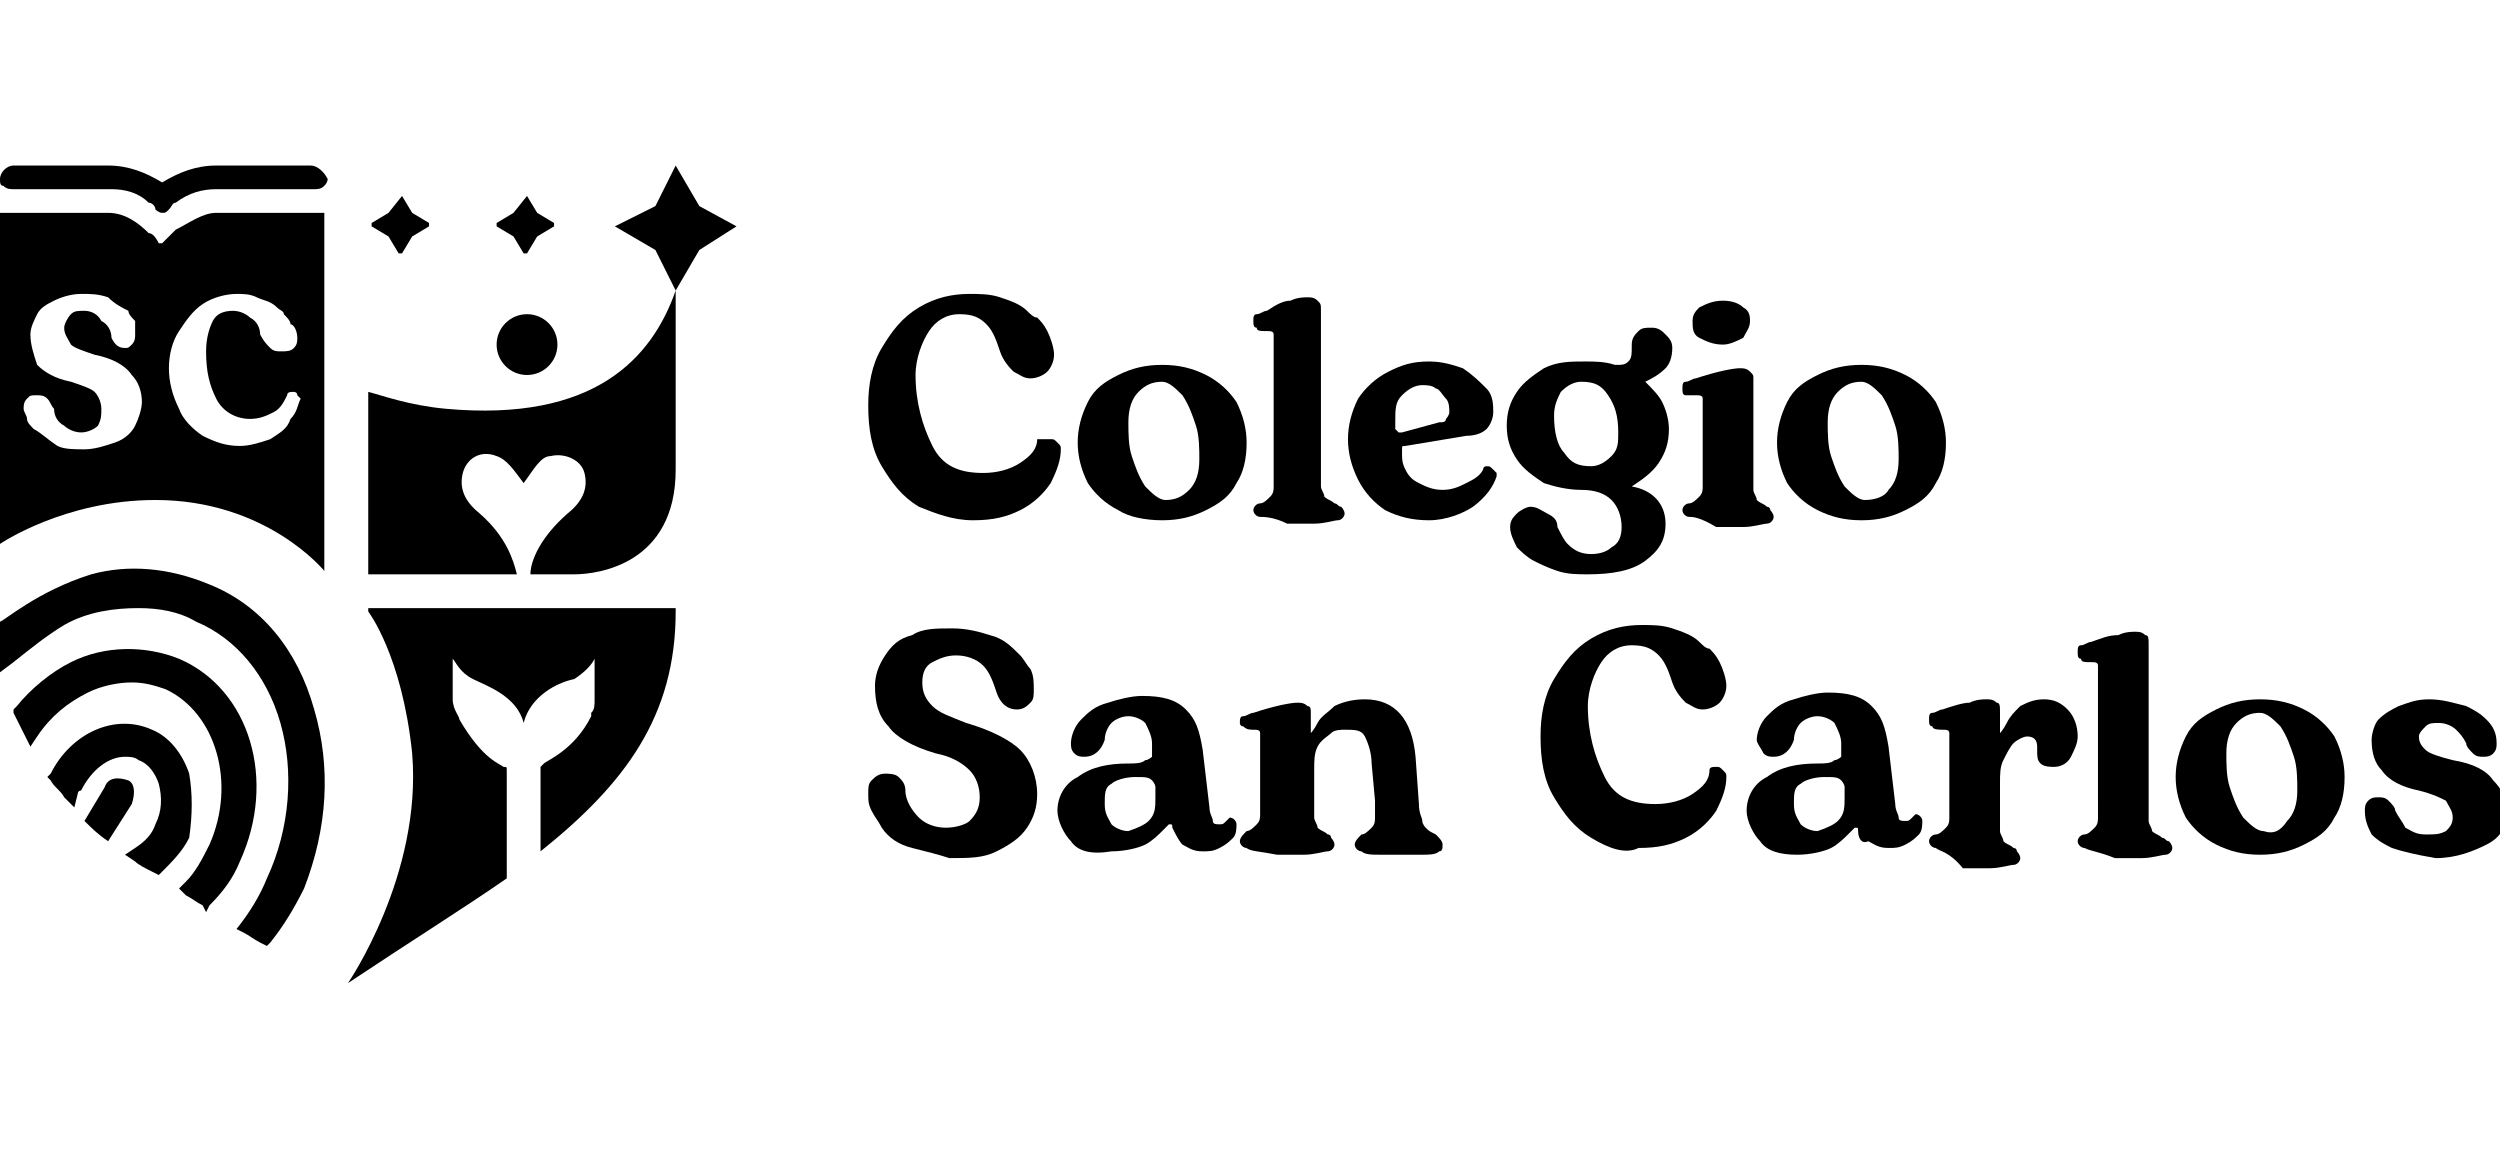
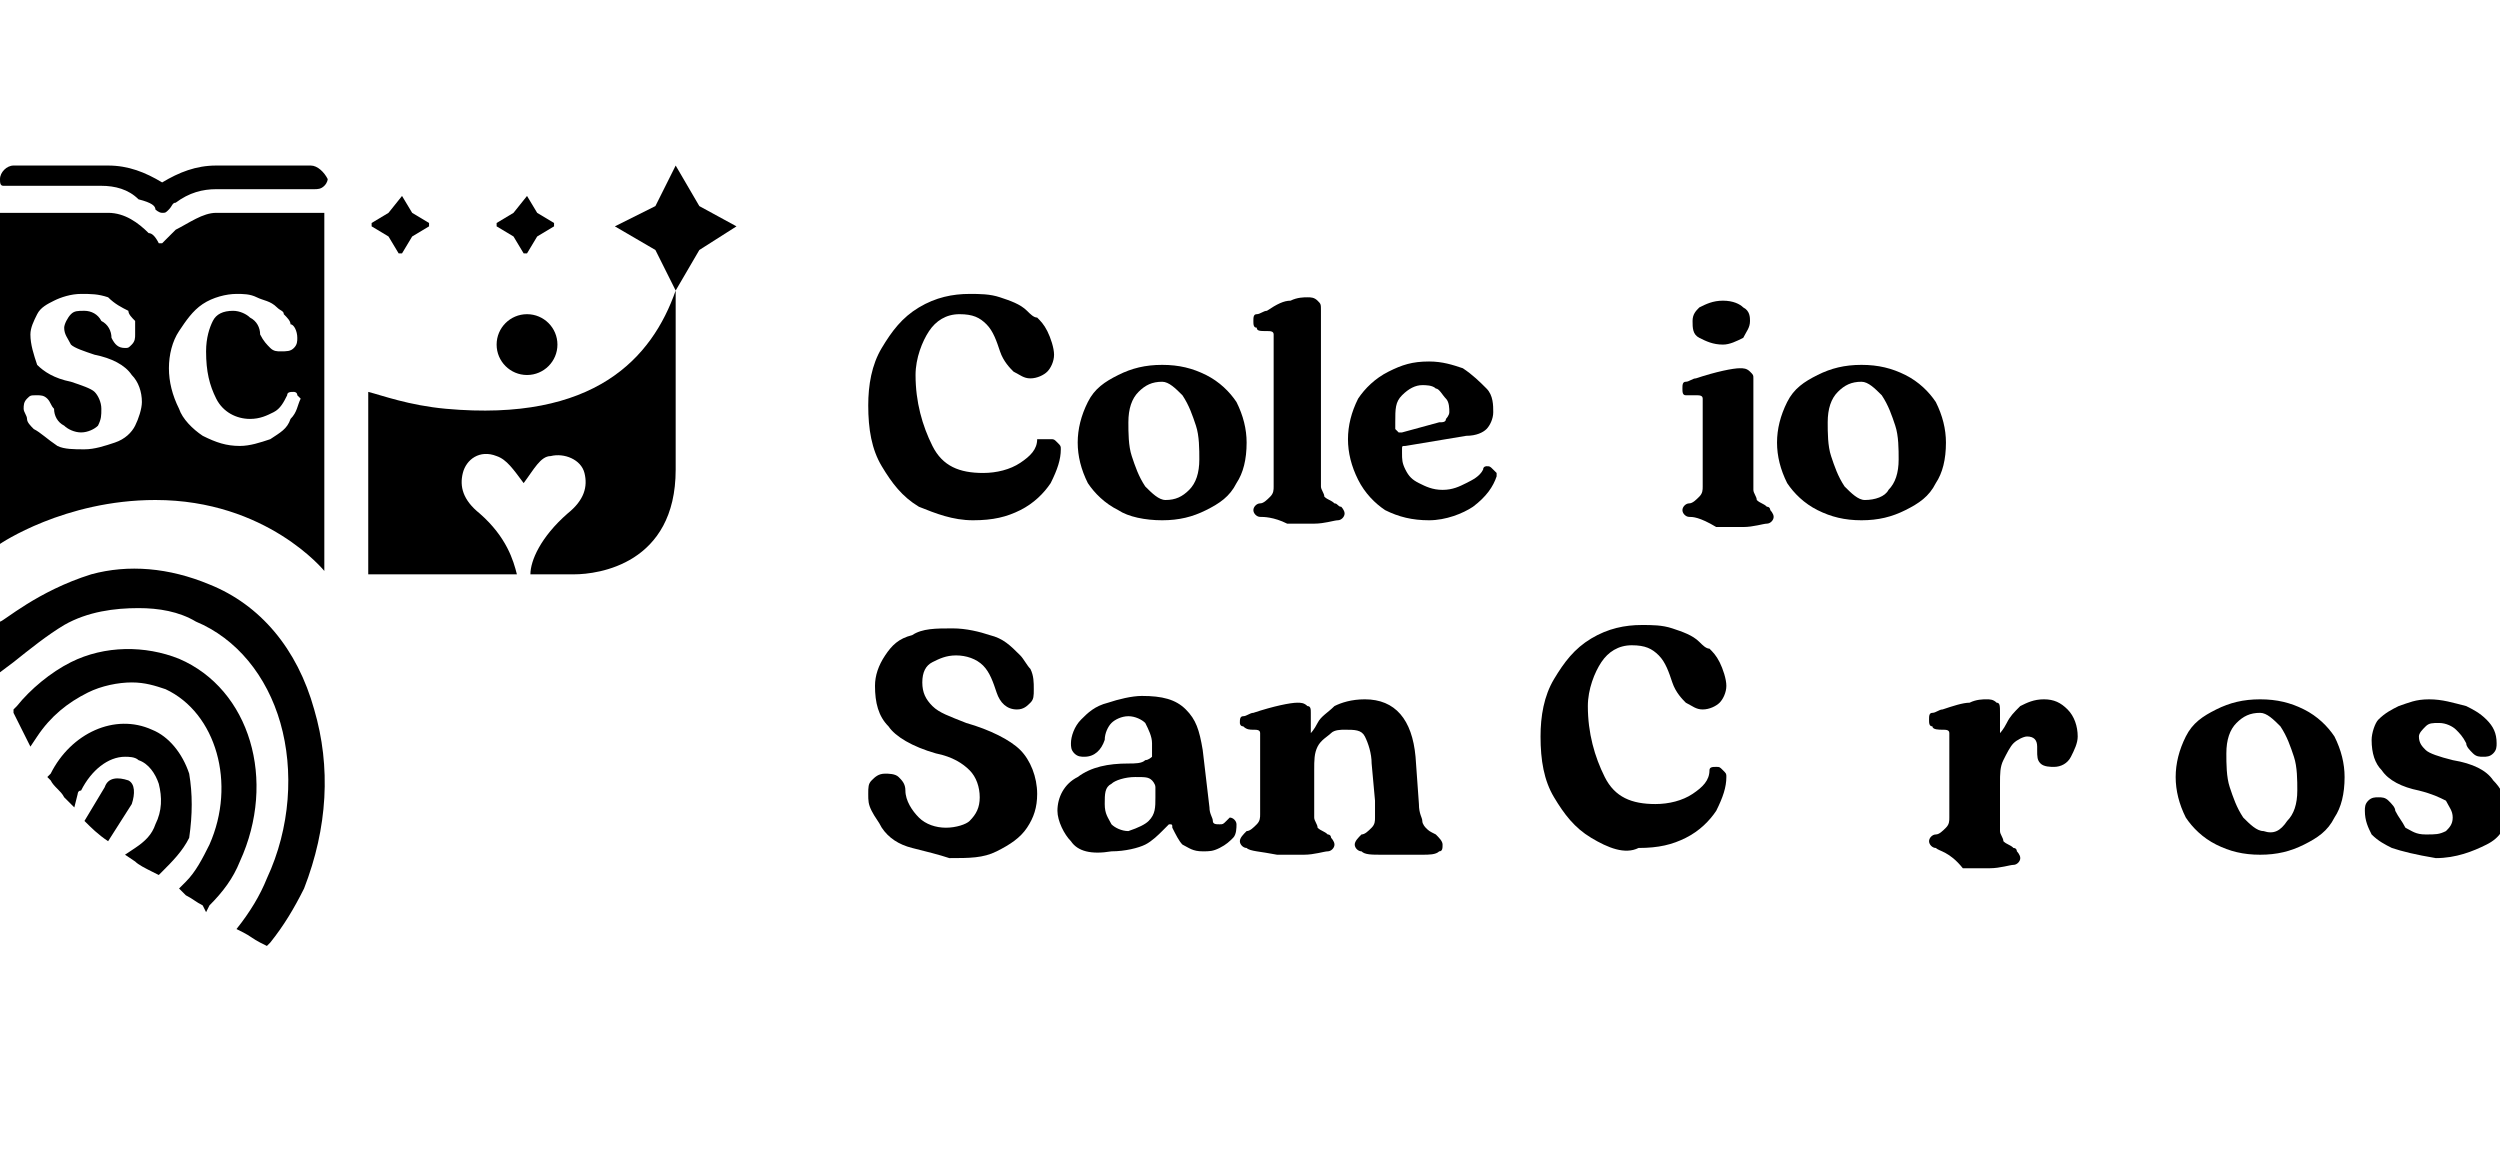
<svg xmlns="http://www.w3.org/2000/svg" id="Capa_1" x="0px" y="0px" viewBox="0 0 74 34" style="enable-background:new 0 0 74 34;" xml:space="preserve">
  <g>
    <g>
      <g>
        <path d="M27,25.1c-0.4-0.1-0.7-0.3-0.9-0.6c-0.1-0.2-0.2-0.3-0.3-0.5c-0.1-0.2-0.1-0.3-0.1-0.5c0-0.2,0-0.3,0.1-0.4    c0.1-0.1,0.2-0.2,0.4-0.2c0.1,0,0.3,0,0.4,0.1c0.1,0.1,0.2,0.2,0.2,0.4c0,0.3,0.2,0.6,0.4,0.8c0.2,0.2,0.5,0.3,0.8,0.3    c0.3,0,0.6-0.1,0.7-0.2c0.2-0.2,0.3-0.4,0.3-0.7c0-0.3-0.1-0.6-0.3-0.8c-0.2-0.2-0.5-0.4-1-0.5c-0.7-0.2-1.2-0.5-1.4-0.8    c-0.3-0.3-0.4-0.7-0.4-1.2c0-0.3,0.1-0.6,0.3-0.9c0.2-0.3,0.4-0.5,0.8-0.6c0.3-0.2,0.7-0.2,1.2-0.2c0.4,0,0.8,0.1,1.1,0.2    c0.4,0.1,0.6,0.3,0.9,0.6c0.1,0.1,0.2,0.3,0.3,0.4c0.1,0.2,0.1,0.4,0.1,0.6c0,0.2,0,0.3-0.1,0.4c-0.1,0.1-0.2,0.2-0.4,0.2    c-0.3,0-0.5-0.2-0.6-0.5c-0.1-0.3-0.2-0.6-0.4-0.8c-0.2-0.2-0.5-0.3-0.8-0.3c-0.3,0-0.5,0.1-0.7,0.2c-0.2,0.1-0.3,0.3-0.3,0.6    c0,0.3,0.1,0.5,0.3,0.7c0.2,0.2,0.5,0.3,1,0.5c0.7,0.2,1.3,0.5,1.6,0.8c0.3,0.3,0.5,0.8,0.5,1.3c0,0.4-0.1,0.7-0.3,1    c-0.2,0.3-0.5,0.5-0.9,0.7c-0.4,0.2-0.8,0.2-1.4,0.2C27.8,25.3,27.4,25.2,27,25.1z" />
        <path d="M31.7,24.9c-0.2-0.2-0.4-0.6-0.4-0.9c0-0.4,0.2-0.8,0.6-1c0.4-0.3,0.9-0.4,1.5-0.4c0.2,0,0.4,0,0.5-0.1    c0.1,0,0.2-0.1,0.2-0.1c0,0,0-0.1,0-0.2l0-0.2c0-0.2-0.1-0.4-0.2-0.6c-0.1-0.1-0.3-0.2-0.5-0.2c-0.2,0-0.4,0.1-0.5,0.2    c-0.1,0.1-0.2,0.3-0.2,0.5c-0.1,0.3-0.3,0.5-0.6,0.5c-0.1,0-0.2,0-0.3-0.1c-0.1-0.1-0.1-0.2-0.1-0.3c0-0.2,0.1-0.5,0.3-0.7    c0.2-0.2,0.4-0.4,0.8-0.5c0.3-0.1,0.7-0.2,1-0.2c0.6,0,1,0.1,1.3,0.4c0.3,0.3,0.4,0.6,0.5,1.2l0.2,1.7c0,0.2,0.1,0.3,0.1,0.4    c0,0.1,0.1,0.1,0.2,0.1c0.1,0,0.1,0,0.2-0.1c0.1-0.1,0.1-0.1,0.1-0.1c0.1,0,0.2,0.1,0.2,0.2c0,0.1,0,0.3-0.1,0.4    c-0.1,0.1-0.2,0.2-0.4,0.3c-0.2,0.1-0.3,0.1-0.5,0.1c-0.3,0-0.4-0.1-0.6-0.2c-0.1-0.1-0.2-0.3-0.3-0.5c0-0.1,0-0.1-0.1-0.1    c0,0-0.1,0.1-0.2,0.2c-0.1,0.1-0.3,0.3-0.5,0.4c-0.2,0.1-0.6,0.2-1,0.2C32.3,25.3,31.9,25.2,31.7,24.9z M34,24.3    c0.2-0.2,0.2-0.4,0.2-0.7c0-0.1,0-0.2,0-0.2l0-0.1c0-0.1-0.1-0.2-0.1-0.2C34,23,33.9,23,33.6,23c-0.3,0-0.6,0.1-0.7,0.2    c-0.2,0.1-0.2,0.3-0.2,0.6c0,0.3,0.1,0.4,0.2,0.6c0.1,0.1,0.3,0.2,0.5,0.2C33.7,24.5,33.9,24.4,34,24.3z" />
        <path d="M36.9,25.1c-0.1,0-0.2-0.1-0.2-0.2s0.1-0.2,0.2-0.3c0.1,0,0.2-0.1,0.3-0.2c0.1-0.1,0.1-0.2,0.1-0.3c0-0.1,0-0.3,0-0.5V22    c0-0.1,0-0.2,0-0.3c0-0.1-0.1-0.1-0.2-0.1c-0.1,0-0.2,0-0.3-0.1c-0.1,0-0.1-0.1-0.1-0.1c0-0.1,0-0.2,0.1-0.2    c0.1,0,0.2-0.1,0.3-0.1c0.6-0.2,1.1-0.3,1.3-0.3c0.1,0,0.2,0,0.3,0.1c0.1,0,0.1,0.1,0.1,0.2v0.5c0,0.1,0,0.1,0,0.1    c0,0,0.1-0.1,0.2-0.3c0.1-0.2,0.3-0.3,0.5-0.5c0.2-0.1,0.5-0.2,0.9-0.2c0.9,0,1.4,0.6,1.5,1.7l0.1,1.4c0,0.3,0.1,0.4,0.1,0.5    c0,0.1,0.1,0.2,0.1,0.2c0.1,0.1,0.1,0.1,0.3,0.2c0.1,0.1,0.2,0.2,0.2,0.3c0,0.1,0,0.2-0.1,0.2c-0.1,0.1-0.3,0.1-0.5,0.1l-0.6,0    l-0.6,0c-0.3,0-0.5,0-0.6-0.1c-0.1,0-0.2-0.1-0.2-0.2c0-0.1,0.1-0.2,0.2-0.3c0.1,0,0.2-0.1,0.3-0.2c0.1-0.1,0.1-0.2,0.1-0.3    c0-0.1,0-0.3,0-0.5l-0.1-1.1c0-0.3-0.1-0.6-0.2-0.8c-0.1-0.2-0.3-0.2-0.6-0.2c-0.1,0-0.3,0-0.4,0.1c-0.1,0.1-0.3,0.2-0.4,0.4    c-0.1,0.2-0.1,0.4-0.1,0.7v0.9c0,0.2,0,0.4,0,0.5c0,0.1,0.1,0.2,0.1,0.3c0.1,0.1,0.2,0.1,0.3,0.2c0.1,0,0.1,0.1,0.1,0.1    c0,0,0.1,0.1,0.1,0.2c0,0.1-0.1,0.2-0.2,0.2c-0.1,0-0.4,0.1-0.7,0.1l-0.4,0l-0.4,0C37.3,25.2,37,25.2,36.9,25.1z" />
        <path d="M47.1,24.8c-0.5-0.3-0.8-0.7-1.1-1.2c-0.3-0.5-0.4-1.1-0.4-1.8c0-0.6,0.1-1.2,0.4-1.7c0.3-0.5,0.6-0.9,1.1-1.2    c0.5-0.3,1-0.4,1.5-0.4c0.3,0,0.6,0,0.9,0.1c0.3,0.1,0.6,0.2,0.8,0.4c0.1,0.1,0.2,0.2,0.3,0.2c0.1,0.1,0.2,0.2,0.3,0.4    c0.1,0.2,0.2,0.5,0.2,0.7c0,0.2-0.1,0.4-0.2,0.5c-0.1,0.1-0.3,0.2-0.5,0.2c-0.2,0-0.3-0.1-0.5-0.2c-0.1-0.1-0.3-0.3-0.4-0.6    c-0.1-0.3-0.2-0.6-0.4-0.8c-0.2-0.2-0.4-0.3-0.8-0.3c-0.4,0-0.7,0.2-0.9,0.5c-0.2,0.3-0.4,0.8-0.4,1.3c0,0.8,0.2,1.5,0.5,2.1    c0.3,0.6,0.8,0.8,1.5,0.8c0.4,0,0.8-0.1,1.1-0.3c0.3-0.2,0.5-0.4,0.5-0.7c0-0.1,0.1-0.1,0.2-0.1c0.1,0,0.1,0,0.2,0.1    c0.1,0.1,0.1,0.1,0.1,0.2c0,0.3-0.1,0.6-0.3,1c-0.2,0.3-0.5,0.6-0.9,0.8c-0.4,0.2-0.8,0.3-1.4,0.3C48.1,25.3,47.6,25.1,47.1,24.8    z" />
-         <path d="M52.1,24.9c-0.2-0.2-0.4-0.6-0.4-0.9c0-0.4,0.2-0.8,0.6-1c0.4-0.3,0.9-0.4,1.5-0.4c0.2,0,0.4,0,0.5-0.1    c0.1,0,0.2-0.1,0.2-0.1c0,0,0-0.1,0-0.2l0-0.2c0-0.2-0.1-0.4-0.2-0.6c-0.1-0.1-0.3-0.2-0.5-0.2c-0.2,0-0.4,0.1-0.5,0.2    c-0.1,0.1-0.2,0.3-0.2,0.5c-0.1,0.3-0.3,0.5-0.6,0.5c-0.1,0-0.2,0-0.3-0.1C52.1,22.1,52,22,52,21.9c0-0.2,0.1-0.5,0.3-0.7    c0.2-0.2,0.4-0.4,0.8-0.5c0.3-0.1,0.7-0.2,1-0.2c0.6,0,1,0.1,1.3,0.4c0.3,0.3,0.4,0.6,0.5,1.2l0.2,1.7c0,0.2,0.1,0.3,0.1,0.4    c0,0.1,0.1,0.1,0.2,0.1c0.1,0,0.1,0,0.2-0.1c0.1-0.1,0.1-0.1,0.1-0.1c0.1,0,0.2,0.1,0.2,0.2c0,0.1,0,0.3-0.1,0.4    c-0.1,0.1-0.2,0.2-0.4,0.3c-0.2,0.1-0.3,0.1-0.5,0.1c-0.3,0-0.4-0.1-0.6-0.2C55.1,25,55,24.8,55,24.6c0-0.1,0-0.1-0.1-0.1    c0,0-0.1,0.1-0.2,0.2c-0.1,0.1-0.3,0.3-0.5,0.4c-0.2,0.1-0.6,0.2-1,0.2C52.7,25.3,52.3,25.2,52.1,24.9z M54.4,24.3    c0.2-0.2,0.2-0.4,0.2-0.7c0-0.1,0-0.2,0-0.2l0-0.1c0-0.1-0.1-0.2-0.1-0.2C54.4,23,54.3,23,54,23c-0.3,0-0.6,0.1-0.7,0.2    c-0.2,0.1-0.2,0.3-0.2,0.6c0,0.3,0.1,0.4,0.2,0.6c0.1,0.1,0.3,0.2,0.5,0.2C54.1,24.5,54.3,24.4,54.4,24.3z" />
        <path d="M57.3,25.1c-0.1,0-0.2-0.1-0.2-0.2c0-0.1,0.1-0.2,0.2-0.2c0.1,0,0.2-0.1,0.3-0.2c0.1-0.1,0.1-0.2,0.1-0.3    c0-0.1,0-0.3,0-0.5V22c0-0.1,0-0.2,0-0.3c0-0.1-0.1-0.1-0.2-0.1c-0.1,0-0.3,0-0.3-0.1c-0.1,0-0.1-0.1-0.1-0.2    c0-0.1,0-0.2,0.1-0.2c0.1,0,0.2-0.1,0.3-0.1c0.3-0.1,0.6-0.2,0.8-0.2c0.2-0.1,0.4-0.1,0.5-0.1c0.1,0,0.2,0,0.3,0.1    c0.1,0,0.1,0.1,0.1,0.3v0.4c0,0.1,0,0.2,0,0.2c0,0,0.1-0.1,0.2-0.3c0.1-0.2,0.2-0.3,0.4-0.5c0.2-0.1,0.4-0.2,0.7-0.2    c0.3,0,0.5,0.1,0.7,0.3c0.2,0.2,0.3,0.5,0.3,0.8c0,0.2-0.1,0.4-0.2,0.6c-0.1,0.2-0.3,0.3-0.5,0.3c-0.1,0-0.3,0-0.4-0.1    c-0.1-0.1-0.1-0.2-0.1-0.4c0,0,0-0.1,0-0.1c0-0.2-0.1-0.3-0.3-0.3c-0.1,0-0.3,0.1-0.4,0.2c-0.1,0.1-0.2,0.3-0.3,0.5    c-0.1,0.2-0.1,0.4-0.1,0.7v0.9c0,0.2,0,0.4,0,0.5c0,0.1,0.1,0.2,0.1,0.3c0.1,0.1,0.2,0.1,0.3,0.2c0.1,0,0.1,0.1,0.1,0.1    c0,0,0.1,0.1,0.1,0.2c0,0.1-0.1,0.2-0.2,0.2c-0.1,0-0.4,0.1-0.7,0.1h-0.8C57.7,25.2,57.4,25.2,57.3,25.1z" />
-         <path d="M61.7,25.1c-0.1,0-0.2-0.1-0.2-0.2c0-0.1,0.1-0.2,0.2-0.2c0.1,0,0.2-0.1,0.3-0.2c0.1-0.1,0.1-0.2,0.1-0.3    c0-0.1,0-0.3,0-0.5V20c0-0.1,0-0.3,0-0.3c0-0.1-0.1-0.1-0.2-0.1c-0.2,0-0.3,0-0.3-0.1c-0.1,0-0.1-0.1-0.1-0.2    c0-0.1,0-0.2,0.1-0.2c0.1,0,0.2-0.1,0.3-0.1c0.3-0.1,0.5-0.2,0.8-0.2c0.2-0.1,0.4-0.1,0.5-0.1c0.1,0,0.2,0,0.3,0.1    c0.1,0,0.1,0.1,0.1,0.3v4.7c0,0.2,0,0.4,0,0.5c0,0.1,0.1,0.2,0.1,0.3c0.1,0.1,0.2,0.1,0.3,0.2c0.1,0,0.1,0.1,0.2,0.1    c0,0,0.1,0.1,0.1,0.2c0,0.1-0.1,0.2-0.2,0.2c-0.1,0-0.4,0.1-0.7,0.1h-0.8C62.1,25.2,61.9,25.2,61.7,25.1z" />
        <path d="M65.6,25c-0.4-0.2-0.7-0.5-0.9-0.8c-0.2-0.4-0.3-0.8-0.3-1.2c0-0.4,0.1-0.8,0.3-1.2c0.2-0.4,0.5-0.6,0.9-0.8    c0.4-0.2,0.8-0.3,1.3-0.3c0.5,0,0.9,0.1,1.3,0.3c0.4,0.2,0.7,0.5,0.9,0.8c0.2,0.4,0.3,0.8,0.3,1.2c0,0.5-0.1,0.9-0.3,1.2    c-0.2,0.4-0.5,0.6-0.9,0.8c-0.4,0.2-0.8,0.3-1.3,0.3C66.4,25.3,66,25.2,65.6,25z M67.7,24.3c0.2-0.2,0.3-0.5,0.3-0.9    c0-0.3,0-0.7-0.1-1c-0.1-0.3-0.2-0.6-0.4-0.9c-0.2-0.2-0.4-0.4-0.6-0.4c-0.3,0-0.5,0.1-0.7,0.3c-0.2,0.2-0.3,0.5-0.3,0.9    c0,0.3,0,0.7,0.1,1c0.1,0.3,0.2,0.6,0.4,0.9c0.2,0.2,0.4,0.4,0.6,0.4C67.3,24.7,67.5,24.6,67.7,24.3z" />
        <path d="M70.8,25.1c-0.2-0.1-0.4-0.2-0.6-0.4C70.1,24.5,70,24.3,70,24c0-0.1,0-0.2,0.1-0.3c0.1-0.1,0.2-0.1,0.3-0.1    c0.1,0,0.2,0,0.3,0.1c0.1,0.1,0.2,0.2,0.2,0.3c0.1,0.2,0.2,0.3,0.3,0.5c0.2,0.1,0.3,0.2,0.6,0.2c0.3,0,0.4,0,0.6-0.1    c0.1-0.1,0.2-0.2,0.2-0.4c0-0.2-0.1-0.3-0.2-0.5c-0.2-0.1-0.4-0.2-0.8-0.3c-0.5-0.1-0.9-0.3-1.1-0.6c-0.2-0.2-0.3-0.5-0.3-0.9    c0-0.2,0.1-0.5,0.2-0.6c0.2-0.2,0.4-0.3,0.6-0.4c0.3-0.1,0.5-0.2,0.9-0.2c0.4,0,0.7,0.1,1.1,0.2c0.2,0.1,0.4,0.2,0.6,0.4    c0.2,0.2,0.3,0.4,0.3,0.7c0,0.1,0,0.2-0.1,0.3c-0.1,0.1-0.2,0.1-0.3,0.1c-0.1,0-0.2,0-0.3-0.1c-0.1-0.1-0.2-0.2-0.2-0.3    c-0.1-0.2-0.2-0.3-0.3-0.4c-0.1-0.1-0.3-0.2-0.5-0.2c-0.2,0-0.3,0-0.4,0.1c-0.1,0.1-0.2,0.2-0.2,0.3c0,0.2,0.1,0.3,0.2,0.4    c0.1,0.1,0.4,0.2,0.8,0.3c0.6,0.1,1,0.3,1.2,0.6c0.2,0.2,0.4,0.5,0.4,0.9c0,0.5-0.2,0.8-0.6,1c-0.4,0.2-0.9,0.4-1.5,0.4    C71.5,25.3,71.1,25.2,70.8,25.1z" />
      </g>
      <g>
        <path d="M27.2,15c-0.5-0.3-0.8-0.7-1.1-1.2c-0.3-0.5-0.4-1.1-0.4-1.8c0-0.6,0.1-1.2,0.4-1.7c0.3-0.5,0.6-0.9,1.1-1.2    c0.5-0.3,1-0.4,1.5-0.4c0.3,0,0.6,0,0.9,0.1c0.3,0.1,0.6,0.2,0.8,0.4c0.1,0.1,0.2,0.2,0.3,0.2c0.1,0.1,0.2,0.2,0.3,0.4    c0.1,0.2,0.2,0.5,0.2,0.7c0,0.2-0.1,0.4-0.2,0.5c-0.1,0.1-0.3,0.2-0.5,0.2c-0.2,0-0.3-0.1-0.5-0.2c-0.1-0.1-0.3-0.3-0.4-0.6    c-0.1-0.3-0.2-0.6-0.4-0.8c-0.2-0.2-0.4-0.3-0.8-0.3c-0.4,0-0.7,0.2-0.9,0.5c-0.2,0.3-0.4,0.8-0.4,1.3c0,0.8,0.2,1.5,0.5,2.1    c0.3,0.6,0.8,0.8,1.5,0.8c0.4,0,0.8-0.1,1.1-0.3c0.3-0.2,0.5-0.4,0.5-0.7C31,13,31,13,31.1,13c0.1,0,0.1,0,0.2,0.1    c0.1,0.1,0.1,0.1,0.1,0.2c0,0.3-0.1,0.6-0.3,1c-0.2,0.3-0.5,0.6-0.9,0.8c-0.4,0.2-0.8,0.3-1.4,0.3C28.2,15.4,27.7,15.2,27.2,15z" />
        <path d="M33.1,15.1c-0.4-0.2-0.7-0.5-0.9-0.8c-0.2-0.4-0.3-0.8-0.3-1.2c0-0.4,0.1-0.8,0.3-1.2c0.2-0.4,0.5-0.6,0.9-0.8    c0.4-0.2,0.8-0.3,1.3-0.3c0.5,0,0.9,0.1,1.3,0.3c0.4,0.2,0.7,0.5,0.9,0.8c0.2,0.4,0.3,0.8,0.3,1.2c0,0.5-0.1,0.9-0.3,1.2    c-0.2,0.4-0.5,0.6-0.9,0.8c-0.4,0.2-0.8,0.3-1.3,0.3C33.9,15.4,33.4,15.3,33.1,15.1z M35.2,14.5c0.2-0.2,0.3-0.5,0.3-0.9    c0-0.3,0-0.7-0.1-1c-0.1-0.3-0.2-0.6-0.4-0.9c-0.2-0.2-0.4-0.4-0.6-0.4c-0.3,0-0.5,0.1-0.7,0.3c-0.2,0.2-0.3,0.5-0.3,0.9    c0,0.3,0,0.7,0.1,1c0.1,0.3,0.2,0.6,0.4,0.9c0.2,0.2,0.4,0.4,0.6,0.4C34.8,14.8,35,14.7,35.2,14.5z" />
        <path d="M37.3,15.3c-0.1,0-0.2-0.1-0.2-0.2c0-0.1,0.1-0.2,0.2-0.2c0.1,0,0.2-0.1,0.3-0.2c0.1-0.1,0.1-0.2,0.1-0.3    c0-0.1,0-0.3,0-0.5v-3.7c0-0.1,0-0.3,0-0.3c0-0.1-0.1-0.1-0.2-0.1c-0.2,0-0.3,0-0.3-0.1c-0.1,0-0.1-0.1-0.1-0.2    c0-0.1,0-0.2,0.1-0.2c0.1,0,0.2-0.1,0.3-0.1C37.8,9,38,8.9,38.2,8.9c0.2-0.1,0.4-0.1,0.5-0.1c0.1,0,0.2,0,0.3,0.1    s0.1,0.1,0.1,0.3v4.7c0,0.2,0,0.4,0,0.5c0,0.1,0.1,0.2,0.1,0.3c0.1,0.1,0.2,0.1,0.3,0.2c0.1,0,0.1,0.1,0.2,0.1    c0,0,0.1,0.1,0.1,0.2c0,0.1-0.1,0.2-0.2,0.2c-0.1,0-0.4,0.1-0.7,0.1h-0.8C37.7,15.3,37.4,15.3,37.3,15.3z" />
        <path d="M41,15.1c-0.3-0.2-0.6-0.5-0.8-0.9c-0.2-0.4-0.3-0.8-0.3-1.2c0-0.4,0.1-0.8,0.3-1.2c0.2-0.3,0.5-0.6,0.9-0.8    c0.4-0.2,0.7-0.3,1.2-0.3c0.4,0,0.7,0.1,1,0.2c0.3,0.2,0.5,0.4,0.7,0.6c0.2,0.2,0.2,0.5,0.2,0.7c0,0.2-0.1,0.4-0.2,0.5    c-0.1,0.1-0.3,0.2-0.6,0.2l-1.8,0.3c-0.1,0-0.1,0-0.1,0.1c0,0,0,0.1,0,0.1c0,0.2,0,0.3,0.1,0.5c0.1,0.2,0.2,0.3,0.4,0.4    c0.2,0.1,0.4,0.2,0.7,0.2c0.3,0,0.5-0.1,0.7-0.2c0.2-0.1,0.4-0.2,0.5-0.4c0-0.1,0.1-0.1,0.1-0.1c0.1,0,0.1,0,0.2,0.1    c0,0,0.1,0.1,0.1,0.1c0,0,0,0.1,0,0.1c-0.1,0.3-0.3,0.6-0.7,0.9c-0.3,0.2-0.8,0.4-1.3,0.4C41.8,15.4,41.4,15.3,41,15.1z     M42.6,12.5c0.1,0,0.2,0,0.2-0.1c0,0,0.1-0.1,0.1-0.2c0-0.1,0-0.3-0.1-0.4c-0.1-0.1-0.2-0.3-0.3-0.3c-0.1-0.1-0.3-0.1-0.4-0.1    c-0.2,0-0.4,0.1-0.6,0.3c-0.2,0.2-0.2,0.4-0.2,0.8c0,0.1,0,0.2,0,0.2c0,0,0.1,0.1,0.1,0.1c0,0,0.1,0,0.1,0L42.6,12.5z" />
-         <path d="M49.3,15.5c0,0.5-0.2,0.8-0.6,1.1c-0.4,0.3-1,0.4-1.7,0.4c-0.3,0-0.6,0-0.9-0.1c-0.3-0.1-0.5-0.2-0.7-0.3    c-0.2-0.1-0.4-0.3-0.5-0.4c-0.1-0.2-0.2-0.4-0.2-0.6c0-0.2,0.1-0.3,0.2-0.4c0.1-0.1,0.3-0.2,0.4-0.2c0.2,0,0.3,0.1,0.5,0.2    c0.2,0.1,0.3,0.2,0.3,0.4c0.1,0.2,0.2,0.4,0.3,0.5c0.2,0.2,0.4,0.3,0.7,0.3c0.3,0,0.5-0.1,0.6-0.2c0.2-0.1,0.3-0.3,0.3-0.6    c0-0.3-0.1-0.6-0.3-0.8c-0.2-0.2-0.5-0.3-0.9-0.3c-0.4,0-0.8-0.1-1.1-0.2c-0.3-0.2-0.6-0.4-0.8-0.7c-0.2-0.3-0.3-0.6-0.3-1    c0-0.4,0.1-0.7,0.3-1c0.2-0.3,0.5-0.5,0.8-0.7c0.4-0.2,0.8-0.2,1.2-0.2c0.3,0,0.6,0,0.9,0.1c0,0,0.1,0,0.1,0c0.1,0,0.2,0,0.3-0.1    c0.1-0.1,0.1-0.2,0.1-0.5c0-0.2,0.1-0.3,0.2-0.4c0.1-0.1,0.2-0.1,0.4-0.1c0.2,0,0.3,0.1,0.4,0.2c0.1,0.1,0.2,0.2,0.2,0.4    c0,0.3-0.1,0.5-0.2,0.6c-0.2,0.2-0.4,0.3-0.6,0.4c0.2,0.2,0.4,0.4,0.5,0.6c0.1,0.2,0.2,0.5,0.2,0.8c0,0.4-0.1,0.7-0.3,1    c-0.2,0.3-0.5,0.5-0.8,0.7C48.9,14.5,49.3,14.9,49.3,15.5z M46.2,11.6C46.1,11.8,46,12,46,12.3c0,0.5,0.1,0.9,0.3,1.1    c0.2,0.3,0.4,0.4,0.8,0.4c0.2,0,0.4-0.1,0.6-0.3c0.2-0.2,0.2-0.4,0.2-0.7c0-0.5-0.1-0.8-0.3-1.1c-0.2-0.3-0.4-0.4-0.8-0.4    C46.6,11.3,46.4,11.4,46.2,11.6z" />
        <path d="M50,15.3c-0.1,0-0.2-0.1-0.2-0.2c0-0.1,0.1-0.2,0.2-0.2c0.1,0,0.2-0.1,0.3-0.2c0.1-0.1,0.1-0.2,0.1-0.3    c0-0.1,0-0.3,0-0.5v-1.8c0-0.1,0-0.3,0-0.3c0-0.1-0.1-0.1-0.2-0.1c-0.1,0-0.2,0-0.3,0c-0.1,0-0.1-0.1-0.1-0.2    c0-0.1,0-0.2,0.1-0.2c0.1,0,0.2-0.1,0.3-0.1c0.6-0.2,1.1-0.3,1.3-0.3c0.1,0,0.2,0,0.3,0.1s0.1,0.1,0.1,0.2v2.8c0,0.2,0,0.4,0,0.5    c0,0.1,0.1,0.2,0.1,0.3c0.1,0.1,0.2,0.1,0.3,0.2c0.1,0,0.1,0.1,0.1,0.1c0,0,0.1,0.1,0.1,0.2c0,0.1-0.1,0.2-0.2,0.2    c-0.1,0-0.4,0.1-0.7,0.1h-0.8C50.3,15.3,50.1,15.3,50,15.3z M50.3,10c-0.2-0.1-0.2-0.3-0.2-0.5c0-0.2,0.1-0.3,0.2-0.4    C50.5,9,50.7,8.9,51,8.9c0.3,0,0.5,0.1,0.6,0.2c0.2,0.1,0.2,0.3,0.2,0.4c0,0.2-0.1,0.3-0.2,0.5c-0.2,0.1-0.4,0.2-0.6,0.2    C50.7,10.2,50.5,10.1,50.3,10z" />
        <path d="M53.8,15.1c-0.4-0.2-0.7-0.5-0.9-0.8c-0.2-0.4-0.3-0.8-0.3-1.2c0-0.4,0.1-0.8,0.3-1.2c0.2-0.4,0.5-0.6,0.9-0.8    c0.4-0.2,0.8-0.3,1.3-0.3c0.5,0,0.9,0.1,1.3,0.3c0.4,0.2,0.7,0.5,0.9,0.8c0.2,0.4,0.3,0.8,0.3,1.2c0,0.5-0.1,0.9-0.3,1.2    c-0.2,0.4-0.5,0.6-0.9,0.8c-0.4,0.2-0.8,0.3-1.3,0.3C54.6,15.4,54.2,15.3,53.8,15.1z M55.9,14.5c0.2-0.2,0.3-0.5,0.3-0.9    c0-0.3,0-0.7-0.1-1c-0.1-0.3-0.2-0.6-0.4-0.9c-0.2-0.2-0.4-0.4-0.6-0.4c-0.3,0-0.5,0.1-0.7,0.3c-0.2,0.2-0.3,0.5-0.3,0.9    c0,0.3,0,0.7,0.1,1c0.1,0.3,0.2,0.6,0.4,0.9c0.2,0.2,0.4,0.4,0.6,0.4C55.5,14.8,55.8,14.7,55.9,14.5z" />
      </g>
    </g>
    <g>
      <circle cx="15.6" cy="10.2" r="0.9" />
      <polygon points="20,4.9 20.7,6.1 21.8,6.7 20.7,7.4 20,8.6 19.4,7.4 18.2,6.7 19.4,6.1   " />
      <path d="M15.6,5.8l0.3,0.5c0,0,0,0,0,0l0.5,0.3c0,0,0,0.1,0,0.1L15.9,7c0,0,0,0,0,0l-0.3,0.5c0,0-0.1,0-0.1,0L15.2,7c0,0,0,0,0,0   l-0.5-0.3c0,0,0-0.1,0-0.1l0.5-0.3c0,0,0,0,0,0L15.6,5.8C15.5,5.8,15.6,5.8,15.6,5.8z" />
      <path d="M11.9,5.8l0.3,0.5c0,0,0,0,0,0l0.5,0.3c0,0,0,0.1,0,0.1L12.2,7c0,0,0,0,0,0l-0.3,0.5c0,0-0.1,0-0.1,0L11.5,7c0,0,0,0,0,0   L11,6.7c0,0,0-0.1,0-0.1l0.5-0.3c0,0,0,0,0,0L11.9,5.8C11.8,5.8,11.8,5.8,11.9,5.8z" />
      <g>
        <path d="M7.1,25.5c1.1-2.4,0.3-5.1-1.8-6c-1-0.4-2.2-0.4-3.2,0.1c-0.6,0.3-1.2,0.8-1.6,1.3L0.4,21l0,0.1c0.1,0.2,0.2,0.4,0.3,0.6    l0.2,0.4l0.2-0.3c0.4-0.6,0.9-1,1.5-1.3c0.4-0.2,0.9-0.3,1.3-0.3c0.4,0,0.7,0.1,1,0.2c1.5,0.7,2.1,2.8,1.3,4.6    c-0.2,0.4-0.4,0.8-0.7,1.1l-0.2,0.2l0.2,0.2c0.2,0.1,0.3,0.2,0.5,0.3L6.1,27l0.1-0.2C6.6,26.4,6.9,26,7.1,25.5L7.1,25.5z" />
        <path d="M5.6,22.9c-0.2-0.6-0.6-1.1-1.1-1.3c-1.1-0.5-2.4,0.1-3,1.3L1.4,23l0.1,0.1c0.1,0.2,0.3,0.3,0.4,0.5l0.3,0.3l0.1-0.4    c0,0,0-0.1,0.1-0.1c0.3-0.6,0.8-1,1.3-1c0.1,0,0.3,0,0.4,0.1c0.3,0.1,0.5,0.4,0.6,0.7c0.1,0.4,0.1,0.8-0.1,1.2    c-0.1,0.3-0.3,0.5-0.6,0.7l-0.3,0.2l0.3,0.2c0.1,0.1,0.3,0.2,0.5,0.3l0.2,0.1l0.1-0.1c0.3-0.3,0.6-0.6,0.8-1    C5.7,24.1,5.7,23.5,5.6,22.9z" />
        <path d="M9.3,21c-0.5-1.8-1.6-3.1-3.1-3.7c-1.2-0.5-2.4-0.6-3.5-0.3c-1.6,0.5-2.6,1.4-2.7,1.4L0,18.6v0.1c0,0.2,0,0.5,0,0.7    l0,0.5l0.4-0.3c0.5-0.4,1-0.8,1.5-1.1c0.7-0.4,1.5-0.5,2.2-0.5c0.6,0,1.2,0.1,1.7,0.4c1.2,0.5,2.1,1.6,2.5,3    c0.4,1.4,0.3,3.1-0.4,4.6c-0.2,0.5-0.5,1-0.9,1.5L7,27.5l0.2,0.1c0.2,0.1,0.3,0.2,0.5,0.3l0.2,0.1L8,27.9c0.4-0.5,0.7-1,1-1.6    C9.7,24.5,9.8,22.7,9.3,21z" />
        <path d="M3.8,23.1C3.5,23,3.2,23,3.1,23.3l-0.6,1c0.2,0.2,0.4,0.4,0.7,0.6c0,0,0,0,0,0l0.7-1.1C4,23.5,4,23.2,3.8,23.1z" />
      </g>
      <g>
-         <path d="M9.2,4.9H6.4c-0.6,0-1.1,0.2-1.6,0.5c-0.5-0.3-1-0.5-1.6-0.5H0.4C0.2,4.9,0,5.1,0,5.3c0,0.1,0,0.2,0.1,0.2    c0.1,0.1,0.2,0.1,0.3,0.1h2.9c0.4,0,0.8,0.1,1.1,0.4C4.5,6,4.6,6.1,4.6,6.2c0,0,0.1,0.1,0.2,0.1c0.1,0,0.1,0,0.2-0.1    C5.1,6.1,5.1,6,5.2,6C5.6,5.7,6,5.6,6.4,5.6h2.9c0.1,0,0.2,0,0.3-0.1c0.1-0.1,0.1-0.2,0.1-0.2C9.6,5.1,9.4,4.9,9.2,4.9z" />
+         <path d="M9.2,4.9H6.4c-0.6,0-1.1,0.2-1.6,0.5c-0.5-0.3-1-0.5-1.6-0.5H0.4C0.2,4.9,0,5.1,0,5.3c0,0.1,0,0.2,0.1,0.2    h2.9c0.4,0,0.8,0.1,1.1,0.4C4.5,6,4.6,6.1,4.6,6.2c0,0,0.1,0.1,0.2,0.1c0.1,0,0.1,0,0.2-0.1    C5.1,6.1,5.1,6,5.2,6C5.6,5.7,6,5.6,6.4,5.6h2.9c0.1,0,0.2,0,0.3-0.1c0.1-0.1,0.1-0.2,0.1-0.2C9.6,5.1,9.4,4.9,9.2,4.9z" />
        <path d="M9.6,6.3H6.4c-0.4,0-0.8,0.3-1.2,0.5C5.1,6.9,5,7,4.9,7.1c0,0-0.1,0.1-0.1,0.1c0,0-0.1,0-0.1,0l0,0    C4.6,7,4.5,6.9,4.4,6.9C4.1,6.6,3.7,6.3,3.2,6.3L0,6.3l0,9.8c0,0,1.9-1.3,4.6-1.3c3.3,0,5,2.1,5,2.1L9.6,6.3z M4,12.6    c-0.1,0.2-0.3,0.4-0.6,0.5c-0.3,0.1-0.6,0.2-0.9,0.2c-0.3,0-0.6,0-0.8-0.1C1.4,13,1.2,12.8,1,12.7c-0.1-0.1-0.2-0.2-0.2-0.3    c0-0.1-0.1-0.2-0.1-0.3c0-0.1,0-0.2,0.1-0.3c0.1-0.1,0.1-0.1,0.3-0.1c0.1,0,0.2,0,0.3,0.1c0.1,0.1,0.1,0.2,0.2,0.3    c0,0.2,0.1,0.4,0.3,0.5c0.1,0.1,0.3,0.2,0.5,0.2c0.2,0,0.4-0.1,0.5-0.2C3,12.4,3,12.3,3,12.1c0-0.2-0.1-0.4-0.2-0.5    c-0.1-0.1-0.4-0.2-0.7-0.3c-0.5-0.1-0.8-0.3-1-0.5C1,10.5,0.9,10.2,0.9,9.9c0-0.2,0.1-0.4,0.2-0.6C1.2,9.1,1.4,9,1.6,8.9    c0.2-0.1,0.5-0.2,0.8-0.2c0.3,0,0.5,0,0.8,0.1C3.4,9,3.6,9.1,3.8,9.2C3.8,9.3,3.9,9.4,4,9.5C4,9.6,4,9.8,4,9.9    c0,0.1,0,0.2-0.1,0.3c-0.1,0.1-0.1,0.1-0.2,0.1c-0.2,0-0.3-0.1-0.4-0.3c0-0.2-0.1-0.4-0.3-0.5C2.9,9.3,2.7,9.2,2.5,9.2    c-0.2,0-0.3,0-0.4,0.1C2,9.4,1.9,9.6,1.9,9.7c0,0.2,0.1,0.3,0.2,0.5c0.1,0.1,0.4,0.2,0.7,0.3c0.5,0.1,0.9,0.3,1.1,0.6    c0.2,0.2,0.3,0.5,0.3,0.8C4.2,12.1,4.1,12.4,4,12.6z M8.6,12.4C8.5,12.7,8.3,12.8,8,13c-0.3,0.1-0.6,0.2-0.9,0.2    c-0.4,0-0.7-0.1-1.1-0.3c-0.3-0.2-0.6-0.5-0.7-0.8C5.1,11.7,5,11.3,5,10.9c0-0.4,0.1-0.8,0.3-1.1C5.5,9.5,5.7,9.2,6,9    c0.3-0.2,0.7-0.3,1-0.3c0.2,0,0.4,0,0.6,0.1C7.8,8.9,8,8.9,8.2,9.1c0.1,0.1,0.2,0.1,0.2,0.2c0.1,0.1,0.2,0.2,0.2,0.3    C8.7,9.6,8.8,9.8,8.8,10c0,0.1,0,0.2-0.1,0.3c-0.1,0.1-0.2,0.1-0.4,0.1c-0.1,0-0.2,0-0.3-0.1c-0.1-0.1-0.2-0.2-0.3-0.4    c0-0.2-0.1-0.4-0.3-0.5C7.3,9.3,7.1,9.2,6.9,9.2c-0.3,0-0.5,0.1-0.6,0.3C6.2,9.7,6.1,10,6.1,10.4c0,0.6,0.1,1,0.3,1.4    c0.2,0.4,0.6,0.6,1,0.6c0.3,0,0.5-0.1,0.7-0.2c0.2-0.1,0.3-0.3,0.4-0.5c0-0.1,0.1-0.1,0.2-0.1c0,0,0.1,0,0.1,0.1    c0,0,0.1,0.1,0.1,0.1C8.8,12,8.8,12.2,8.6,12.4z" />
      </g>
      <path d="M20,8.6c-0.7,2-2.4,3.9-6.8,3.5c-1.1-0.1-1.9-0.4-2.3-0.5V17c1.1,0,0.7,0,2.4,0h2c-0.1-0.4-0.3-1.1-1.1-1.8   c-0.5-0.4-0.6-0.8-0.5-1.2c0.1-0.4,0.5-0.7,1-0.5c0.3,0.1,0.5,0.4,0.8,0.8c0.3-0.4,0.5-0.8,0.8-0.8c0.4-0.1,0.9,0.1,1,0.5   c0.1,0.4,0,0.8-0.5,1.2c-0.8,0.7-1.1,1.4-1.1,1.8H17c0.7,0,3-0.3,3-3.1V8.7C20,8.6,20,8.6,20,8.6z" />
-       <path d="M10.9,18.1c0,0,1,1.3,1.3,4.2c0.3,3.6-1.9,6.8-1.9,6.8c1.8-1.2,3.4-2.2,4.7-3.1v-3.2c0-0.1,0-0.1-0.1-0.1   c-0.1-0.1-0.6-0.2-1.3-1.4c0-0.1-0.2-0.3-0.2-0.6v-1.2c0,0,0,0,0,0c0.1,0.1,0.2,0.4,0.6,0.6c0.4,0.2,1.3,0.5,1.5,1.3   c0.2-0.8,1-1.2,1.5-1.3c0.3-0.2,0.5-0.4,0.6-0.6c0,0,0,0,0,0v1.2c0,0.2,0,0.3-0.1,0.4c0,0,0,0,0,0c0,0,0,0,0,0.1   c-0.5,1-1.3,1.3-1.4,1.4c0,0-0.1,0.1-0.1,0.1v2.5c2.5-2,4-4,4-7.1v-0.1H10.9z" />
    </g>
  </g>
</svg>